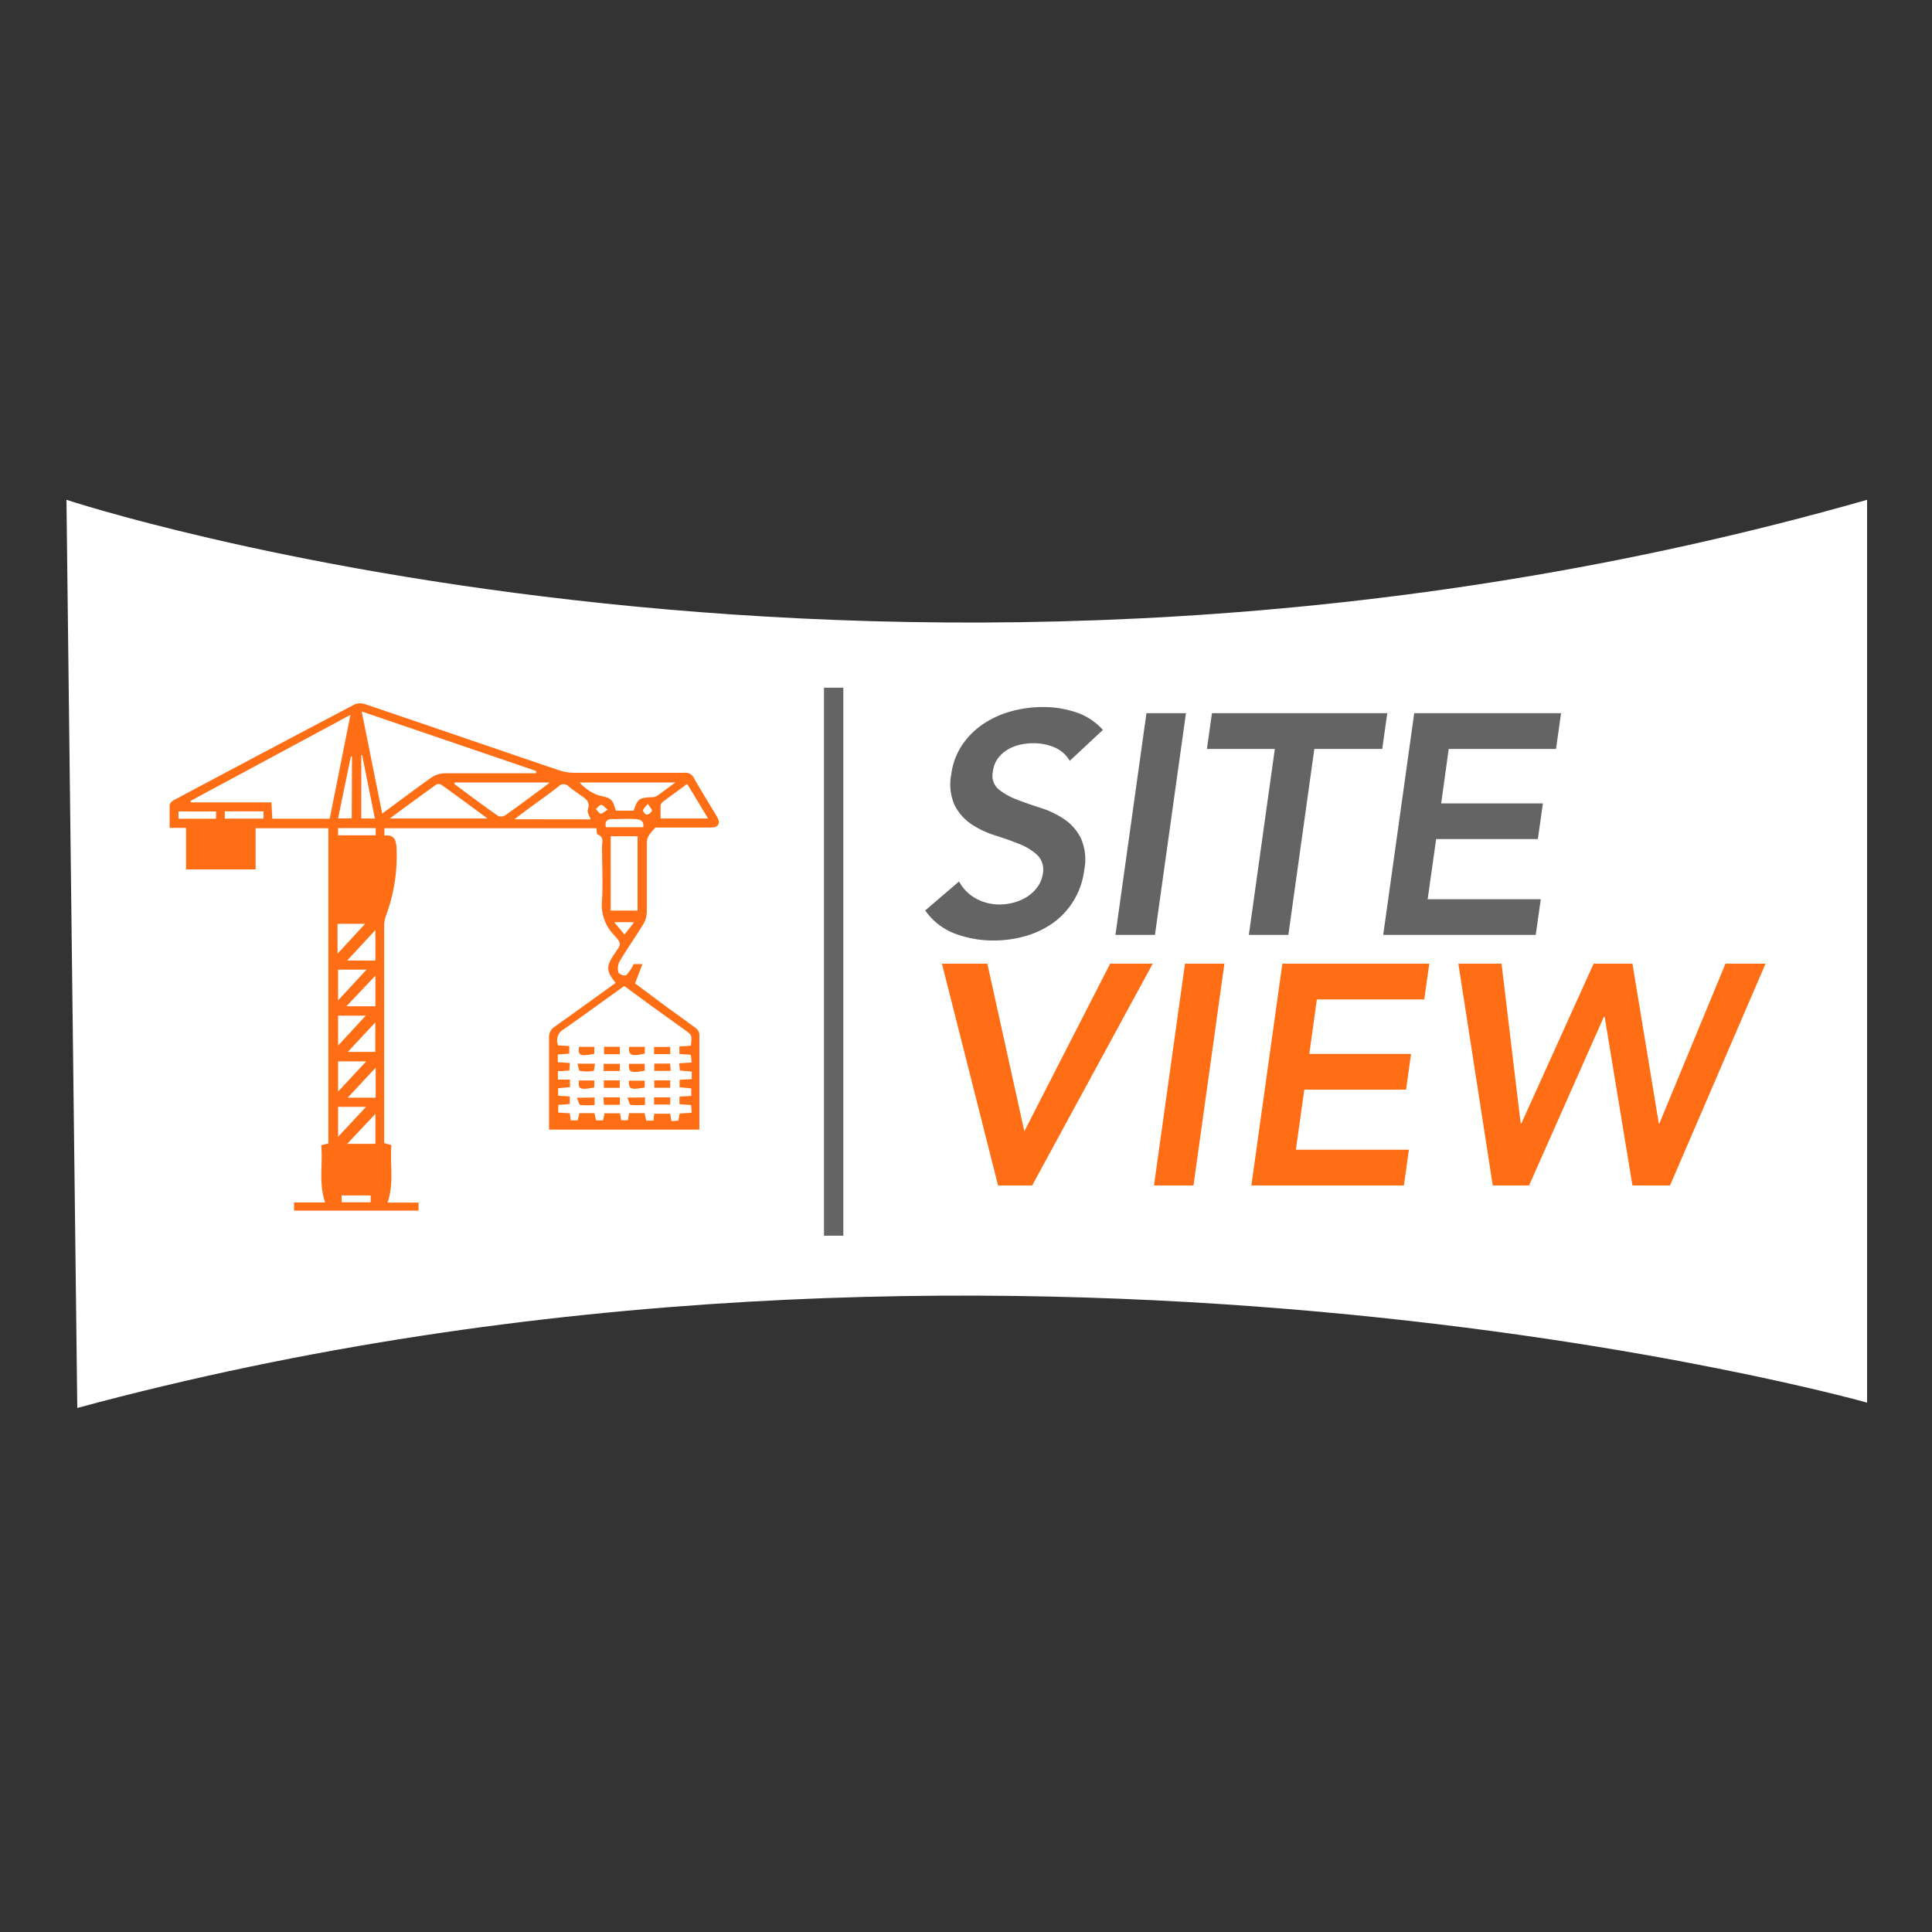
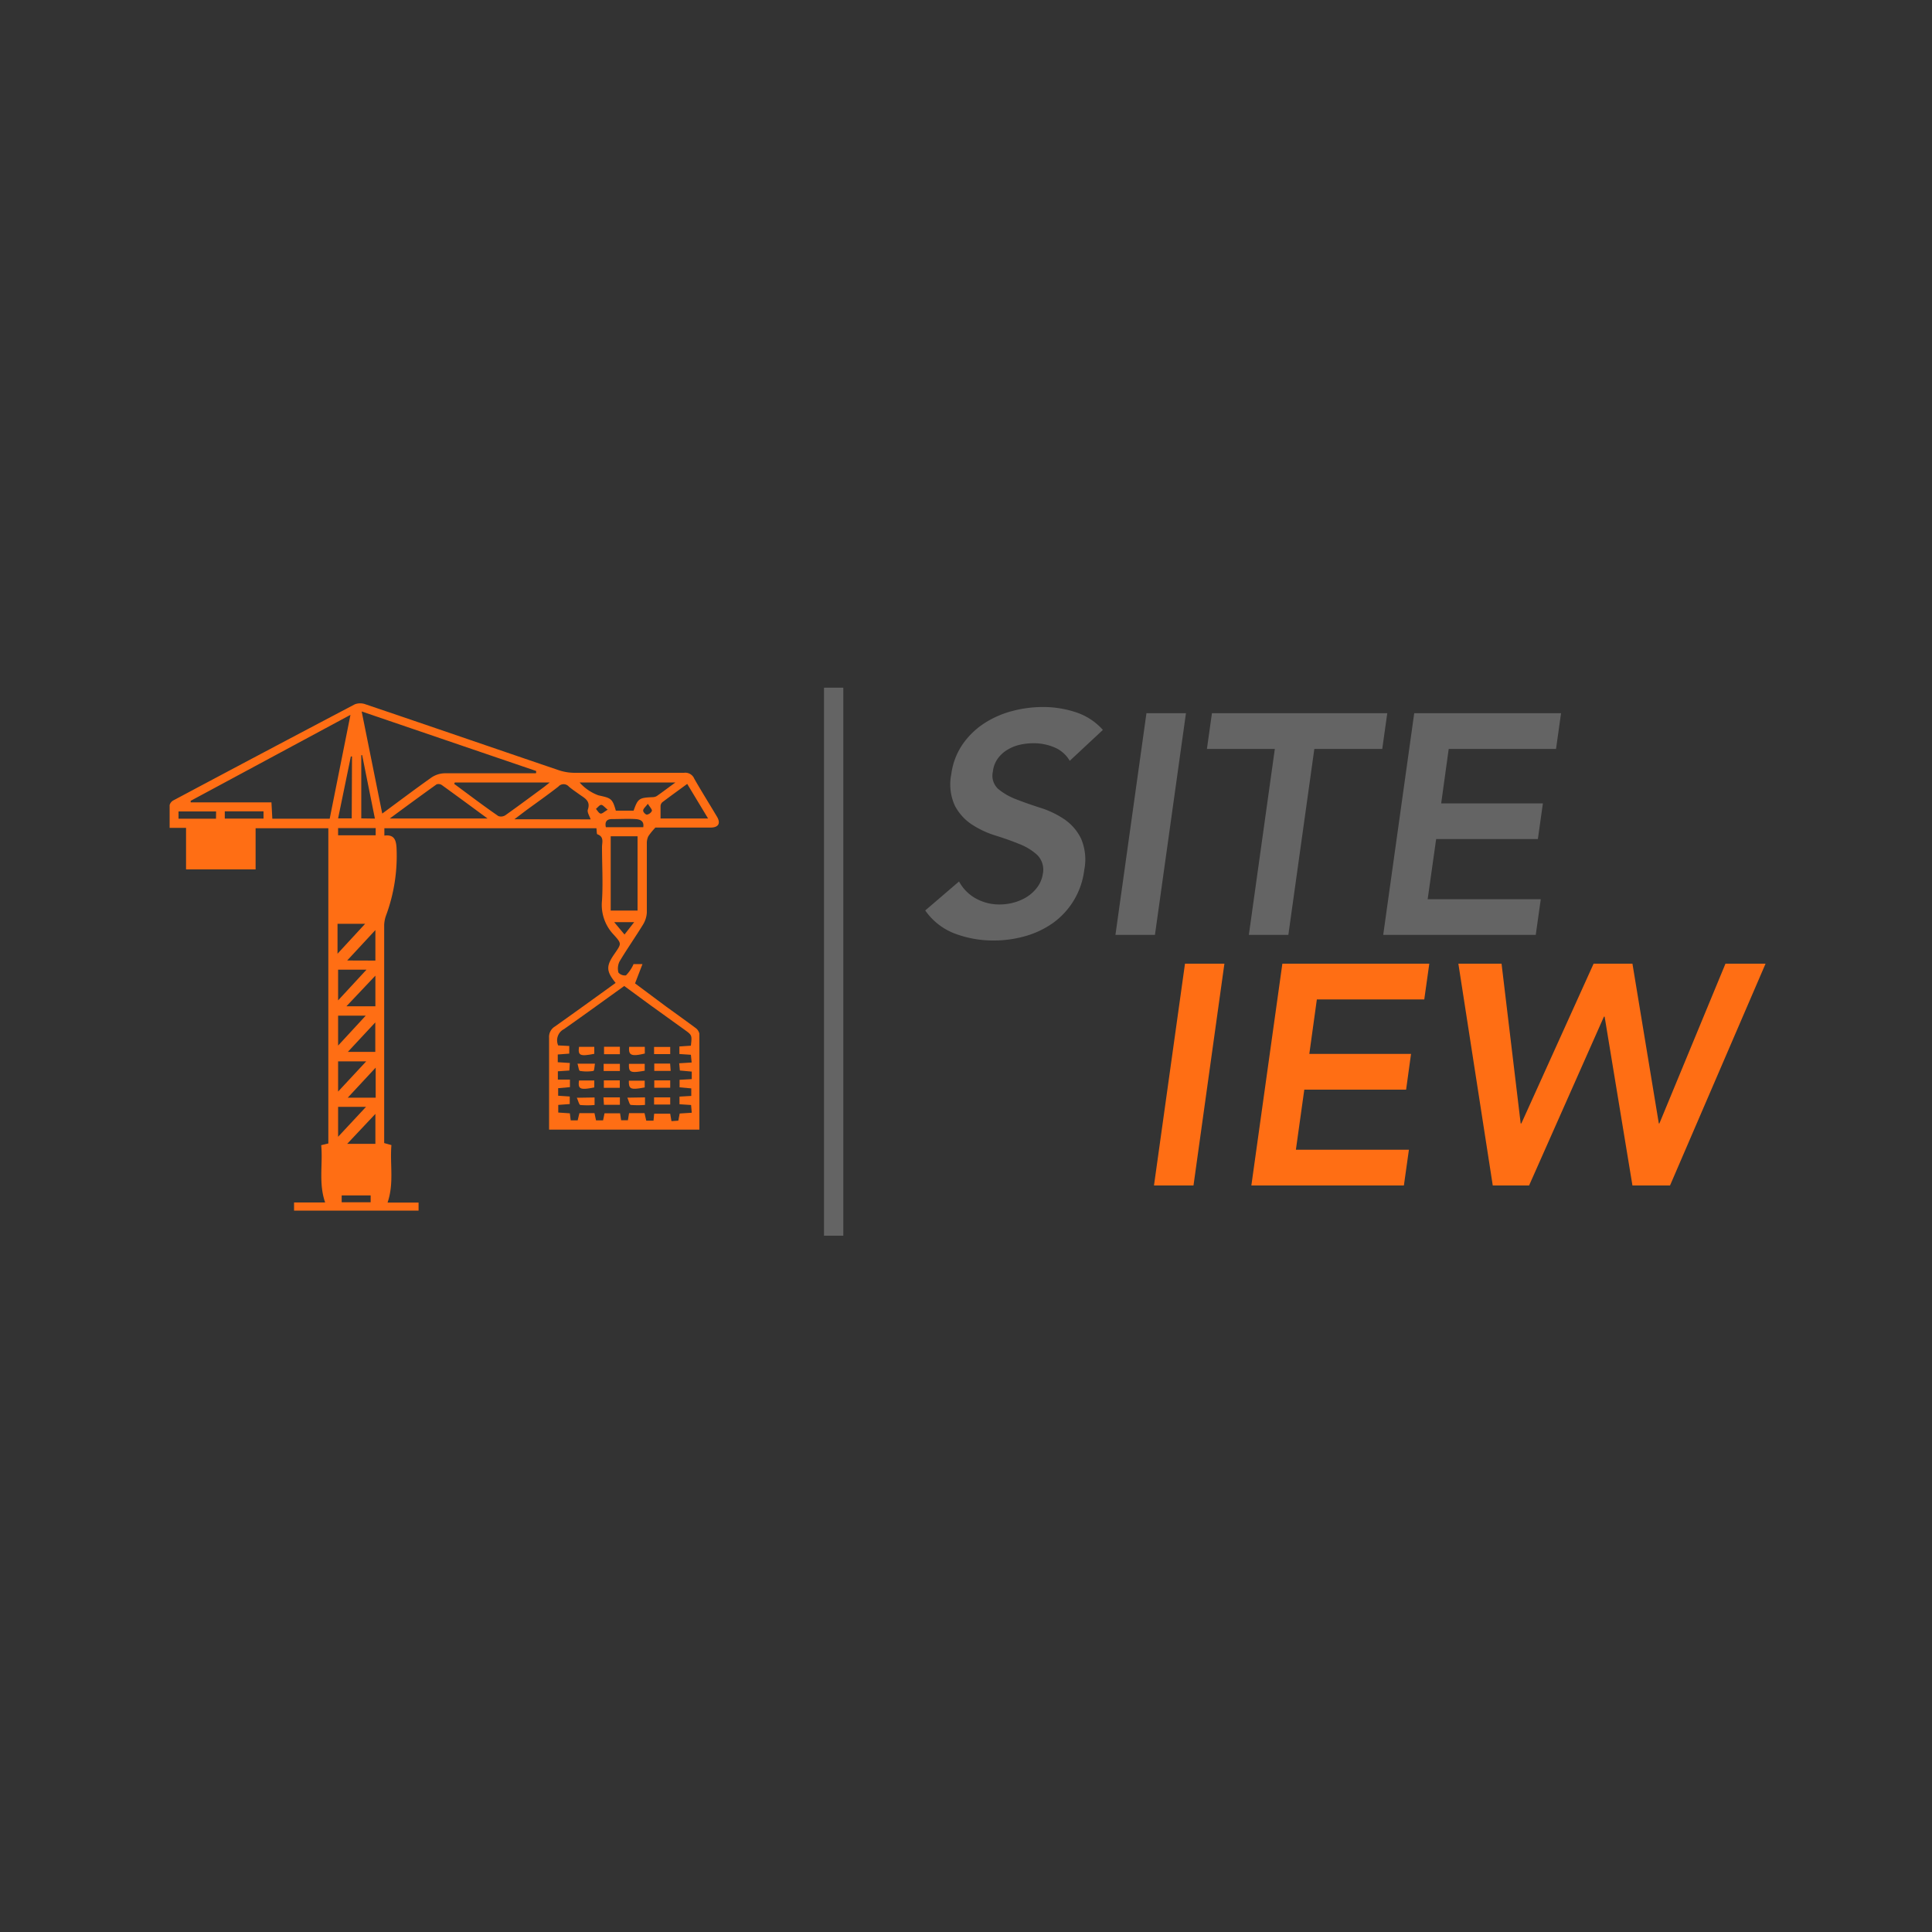
<svg xmlns="http://www.w3.org/2000/svg" id="Ebene_1" data-name="Ebene 1" viewBox="0 0 200 200" width="200" height="200">
  <rect x="0" y="0" width="200" height="200" fill="#333333" stroke="none" />
  <defs>
    <style>.cls-1,.cls-6{fill:none}.cls-2{clip-path:url(#clip-path)}.cls-3{fill:#fff}.cls-4{fill:#646464}.cls-5{fill:#ff6e14}.cls-6{stroke:#646464;stroke-miterlimit:10;stroke-width:2px}</style>
    <clipPath id="clip-path">
      <path class="cls-1" d="M-58 50H258V146.76H-58z" />
    </clipPath>
  </defs>
  <title>Zeichenfläche 1</title>
  <g class="cls-2">
    <g class="cls-2">
-       <path class="cls-3" d="M6.88 51.74s86.2 28.59 186.4 0v93.46s-89.57-25.29-185.28.55z" />
      <path class="cls-4" d="M110.74 78.76a3.29 3.29 0 0 0-1.56-1.38 5.48 5.48 0 0 0-2.21-.44 6.23 6.23 0 0 0-1.41.16 4.3 4.3 0 0 0-1.28.52 3.35 3.35 0 0 0-1 .92 2.88 2.88 0 0 0-.5 1.35 1.86 1.86 0 0 0 .55 1.78 6.46 6.46 0 0 0 1.86 1.07q1.15.45 2.5.88a9.59 9.59 0 0 1 2.46 1.17 5.17 5.17 0 0 1 1.75 2 5.47 5.47 0 0 1 .34 3.27 7.91 7.91 0 0 1-3.24 5.49 9.38 9.38 0 0 1-2.87 1.36 11.87 11.87 0 0 1-3.27.45 11.24 11.24 0 0 1-4-.71 6.57 6.57 0 0 1-3.08-2.4l3.5-3A4.39 4.39 0 0 0 101 93a5 5 0 0 0 2.48.63 5.58 5.58 0 0 0 1.44-.19 5.1 5.1 0 0 0 1.36-.58 4 4 0 0 0 1.09-1 3.08 3.08 0 0 0 .58-1.38 2.16 2.16 0 0 0-.55-1.95 5.9 5.9 0 0 0-1.86-1.15q-1.15-.47-2.5-.89a9.6 9.6 0 0 1-2.45-1.15 5.25 5.25 0 0 1-1.75-1.95 5.31 5.31 0 0 1-.36-3.26 7.05 7.05 0 0 1 1.17-3.08 8.11 8.11 0 0 1 2.22-2.16 9.92 9.92 0 0 1 2.9-1.28 12.35 12.35 0 0 1 3.18-.42 10.77 10.77 0 0 1 3.45.55 6.42 6.42 0 0 1 2.77 1.82z" />
      <path class="cls-4" d="M118.68 73.83L122.77 73.83 119.56 96.78 115.47 96.78 118.68 73.83z" />
      <path class="cls-4" d="M131.97 77.53L124.94 77.53 125.46 73.83 143.61 73.83 143.09 77.53 136.06 77.53 133.37 96.78 129.28 96.78 131.97 77.53z" />
      <path class="cls-4" d="M146.4 73.83L161.6 73.83 161.08 77.53 149.97 77.53 149.19 83.17 159.72 83.17 159.2 86.86 148.67 86.86 147.79 93.09 159.5 93.09 158.98 96.78 143.19 96.78 146.4 73.83z" />
-       <path class="cls-5" d="M97.51 99.76L102.21 99.76 106.04 117.11 114.92 99.76 119.33 99.76 106.85 122.72 103.32 122.72 97.51 99.76z" />
      <path class="cls-5" d="M122.67 99.76L126.75 99.76 123.55 122.72 119.46 122.72 122.67 99.76z" />
      <path class="cls-5" d="M132.75 99.76L147.96 99.76 147.44 103.46 136.32 103.46 135.54 109.1 146.07 109.1 145.56 112.8 135.02 112.8 134.15 119.02 145.85 119.02 145.33 122.72 129.54 122.72 132.75 99.76z" />
      <path class="cls-5" d="M150.97 99.76L155.44 99.76 157.42 116.3 157.49 116.3 164.97 99.76 168.99 99.76 171.72 116.3 171.78 116.3 178.62 99.76 182.77 99.76 172.88 122.72 168.99 122.72 166.11 105.24 166.04 105.24 158.29 122.72 154.53 122.72 150.97 99.76z" />
      <path class="cls-5" d="M67.82 85.7a6.59 6.59 0 0 0-.7.86 1.62 1.62 0 0 0-.16.72v7.2a2.71 2.71 0 0 1-.43 1.29c-.78 1.27-1.64 2.49-2.4 3.77a1.64 1.64 0 0 0-.11 1.14.88.88 0 0 0 .78.29 3.88 3.88 0 0 0 .71-1 1 1 0 0 0 .07-.17h.93l-.77 2 3.26 2.43c1 .72 2 1.44 3 2.18a1 1 0 0 1 .4.6v9.93H56.84v-.74-8.78a1.25 1.25 0 0 1 .61-1.16c2.1-1.49 4.19-3 6.28-4.51-1-1.23-1-1.76-.09-3.05.68-1 .74-1-.09-1.92a4.46 4.46 0 0 1-1.23-3.57c.11-1.84 0-3.69 0-5.53 0-.47.24-1.05-.47-1.31-.09 0-.07-.39-.11-.63H39.79v.76c1-.13 1.21.43 1.26 1.27a17.78 17.78 0 0 1-1.05 6.9 3.34 3.34 0 0 0-.23 1.07v22.59l.75.21c-.17 2 .29 3.93-.4 5.95h3.21v.83H30.44v-.84h3.22c-.7-2-.22-4-.41-5.93l.74-.18V85.74h-7.53V90h-7.2v-4.3h-1.7v-2.36a.78.78 0 0 1 .4-.49q9.38-5 18.77-9.94a1.58 1.58 0 0 1 1.11 0c6.68 2.26 13.35 4.56 20 6.82a5.19 5.19 0 0 0 1.66.27h11.31a1 1 0 0 1 1.06.61c.76 1.33 1.57 2.62 2.35 3.93.41.69.16 1.13-.67 1.13h-5.73m2.49 24.4l1.29-.08-.08-.8-1.19-.08v-.78l1.19-.08c.12-1.09.12-1.09-.64-1.64l-3.53-2.54-2.73-2c-2.12 1.52-4.15 3-6.23 4.46a1.31 1.31 0 0 0-.61 1.69l1.15.06v.79l-1.19.09v.8l1.25.08-.05.78-1.19.08v.86H59v.78l-1.22.11v.78l1.2.08v.78l-1.19.09v.79l1.2.08.09.73h.72l.18-.75h1.56l.16.75h.73l.15-.73h1.61l.11.72h.7l.12-.74h1.6l.18.78h.75l.07-.72h1.66l.13.77.71-.05.14-.74 1.25-.08-.07-.8-1.2-.08v-.79l1.22-.07v-.78l-1.21-.11v-.78l1.26-.07v-.78l-1.23-.11zM36.28 74l-16.54 8.9v.16h8.36l.09 1.69h5.94L36.28 74m19.22 6v-.19l-18.06-6.16 2.13 10.57c1.78-1.31 3.42-2.55 5.09-3.73a2.56 2.56 0 0 1 1.34-.44h9.47M66 86.57h-2.78v7.69H66zm-25.64-1.84h10.11c-1.67-1.23-3.19-2.35-4.73-3.46a.61.61 0 0 0-.55-.07c-1.57 1.12-3.13 2.27-4.84 3.53M47.08 81l-.06.15c1.52 1.12 3 2.25 4.57 3.33a.83.83 0 0 0 .73-.09c1.31-.93 2.6-1.89 3.89-2.84.19-.14.37-.29.7-.55zm14.06 3.82c-.11-.35-.37-.72-.29-1 .32-.92-.34-1.2-.88-1.59-.36-.26-.74-.51-1.08-.8a.72.72 0 0 0-1.09 0c-1.08.84-2.2 1.63-3.31 2.44l-1.24.94zM69.87 81H60a4.79 4.79 0 0 0 1.94 1.33c1.28.29 1.45.29 1.81 1.59h1.84c.45-1.27.57-1.34 2-1.4a.84.84 0 0 0 .41-.12c.6-.42 1.18-.86 1.92-1.4m-1.49 3.73h4.87l-2.16-3.58c-.9.66-1.75 1.27-2.58 1.9a.57.57 0 0 0-.18.39v1.3m-31.94-6.43h-.12L35 84.72h1.41zm2.42 37l-2.92 3.1h2.92zM36 113.63h2.89v-3.11L36 113.63m0-4.74h2.85v-3.05L36 108.9m2.86-7.9l-3 3.17h3zm0-1.56v-3.16l-2.92 3.15zm-.91.94H35v3.18l2.94-3.18m-3-4.75v3.1l2.86-3.1zm2.86 9.51H35v3.1l2.86-3.1m.08 4.73H35V113l2.93-3.15M35 114.58v3.1l2.89-3.1zm3.81-29.84l-1.32-6.57h-.09v6.55zm23.91.89h3.87c.11-.67-.36-.81-.79-.84-.81-.05-1.63 0-2.45 0-.44 0-.78.19-.63.84M35 86.47h3.89v-.75H35zm-7.72-1.73v-.75h-4.01v.75zM22.37 84h-3.89v.75h3.88zm13 40.46h3v-.71h-3zm28.21-29l1.07 1.28 1-1.28zm-.67-11.64c-.32-.25-.51-.51-.68-.5s-.36.27-.54.42c.16.17.3.45.48.48s.39-.2.74-.4m4.16-.62c-.24.32-.47.5-.49.69s.27.45.39.44a.71.71 0 0 0 .52-.4c0-.17-.22-.39-.43-.73" />
      <path class="cls-5" d="M59.94 108.37h1.58v.72c-1.47.29-1.71.18-1.58-.72" />
      <path class="cls-5" d="M62.53 108.36H64.17V109.13H62.53z" />
      <path class="cls-5" d="M67.71 114.34v-.74h1.67v.74zm-.94-.74v.78a8.56 8.56 0 0 1-1.46 0c-.14 0-.22-.42-.37-.75zm-2.56.77h-1.69l-.05-.77h1.7v.77m-2.62-.76v.78a8.52 8.52 0 0 1-1.46 0c-.14 0-.22-.42-.38-.75zm6.14-1.77h1.69v.76h-1.65v-.76m-.99.73c-1.46.27-1.66.19-1.64-.7h1.64z" />
      <path class="cls-5" d="M62.51 111.84H64.16V112.61H62.51z" />
      <path class="cls-5" d="M59.94 111.85h1.58v.72c-1.46.29-1.71.18-1.58-.72m7.79-.99v-.76h1.64l.06.76zm-.99-.02c-1.49.26-1.67.18-1.63-.71h1.63zm-4.25.03v-.74h1.68v.74zm-2.71-.76h1.81c-.05.28-.07.74-.16.75a4.2 4.2 0 0 1-1.39 0c-.12 0-.16-.44-.26-.75m6.97-1.74v.69c-1.38.33-1.71.19-1.62-.69zm.96.75v-.74h1.67v.74z" />
      <path class="cls-6" d="M86.3 71.19L86.3 127.92" />
    </g>
  </g>
</svg>